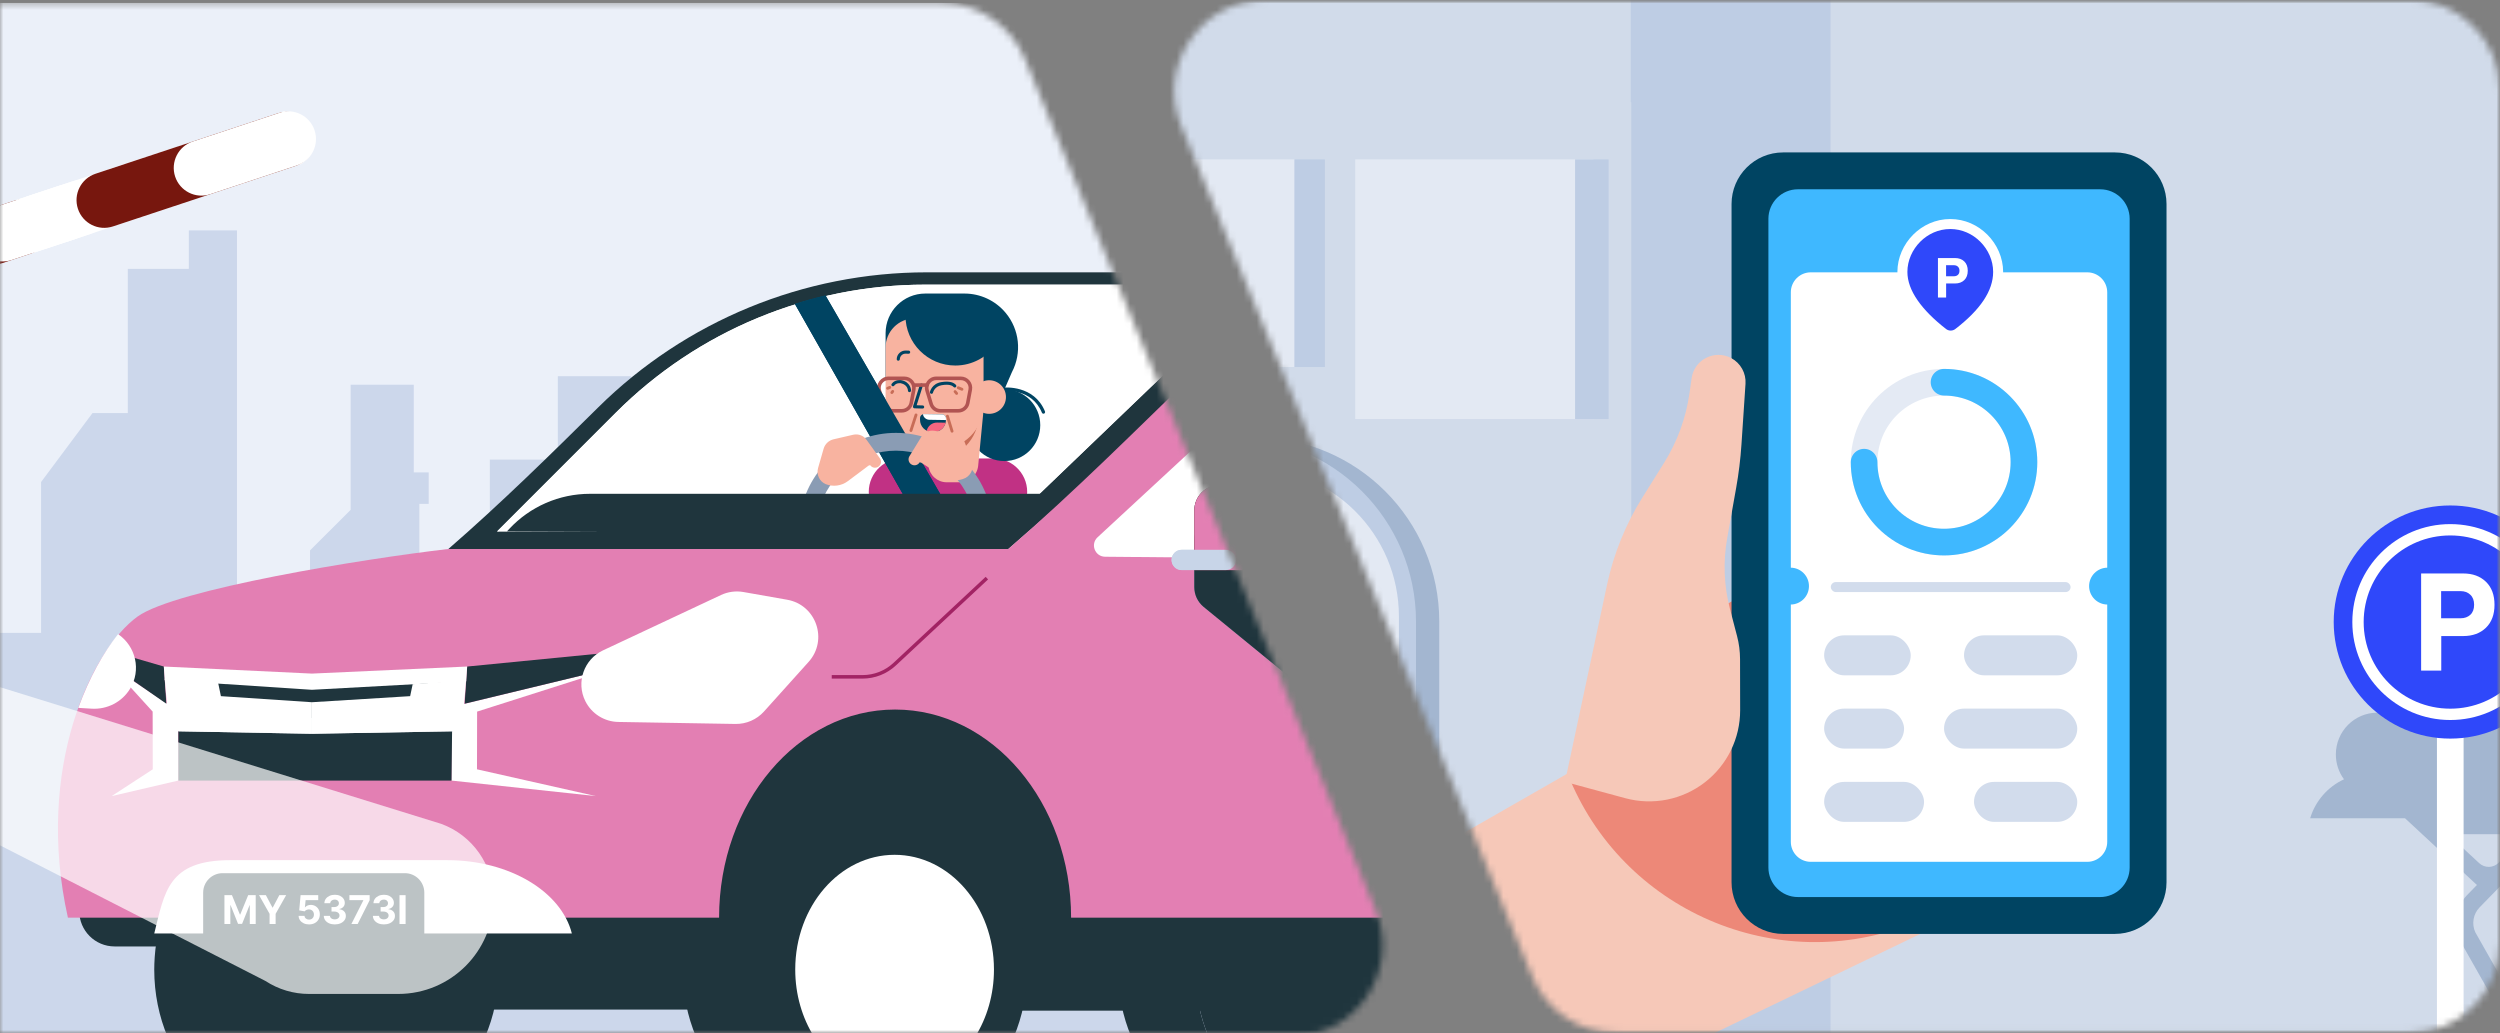
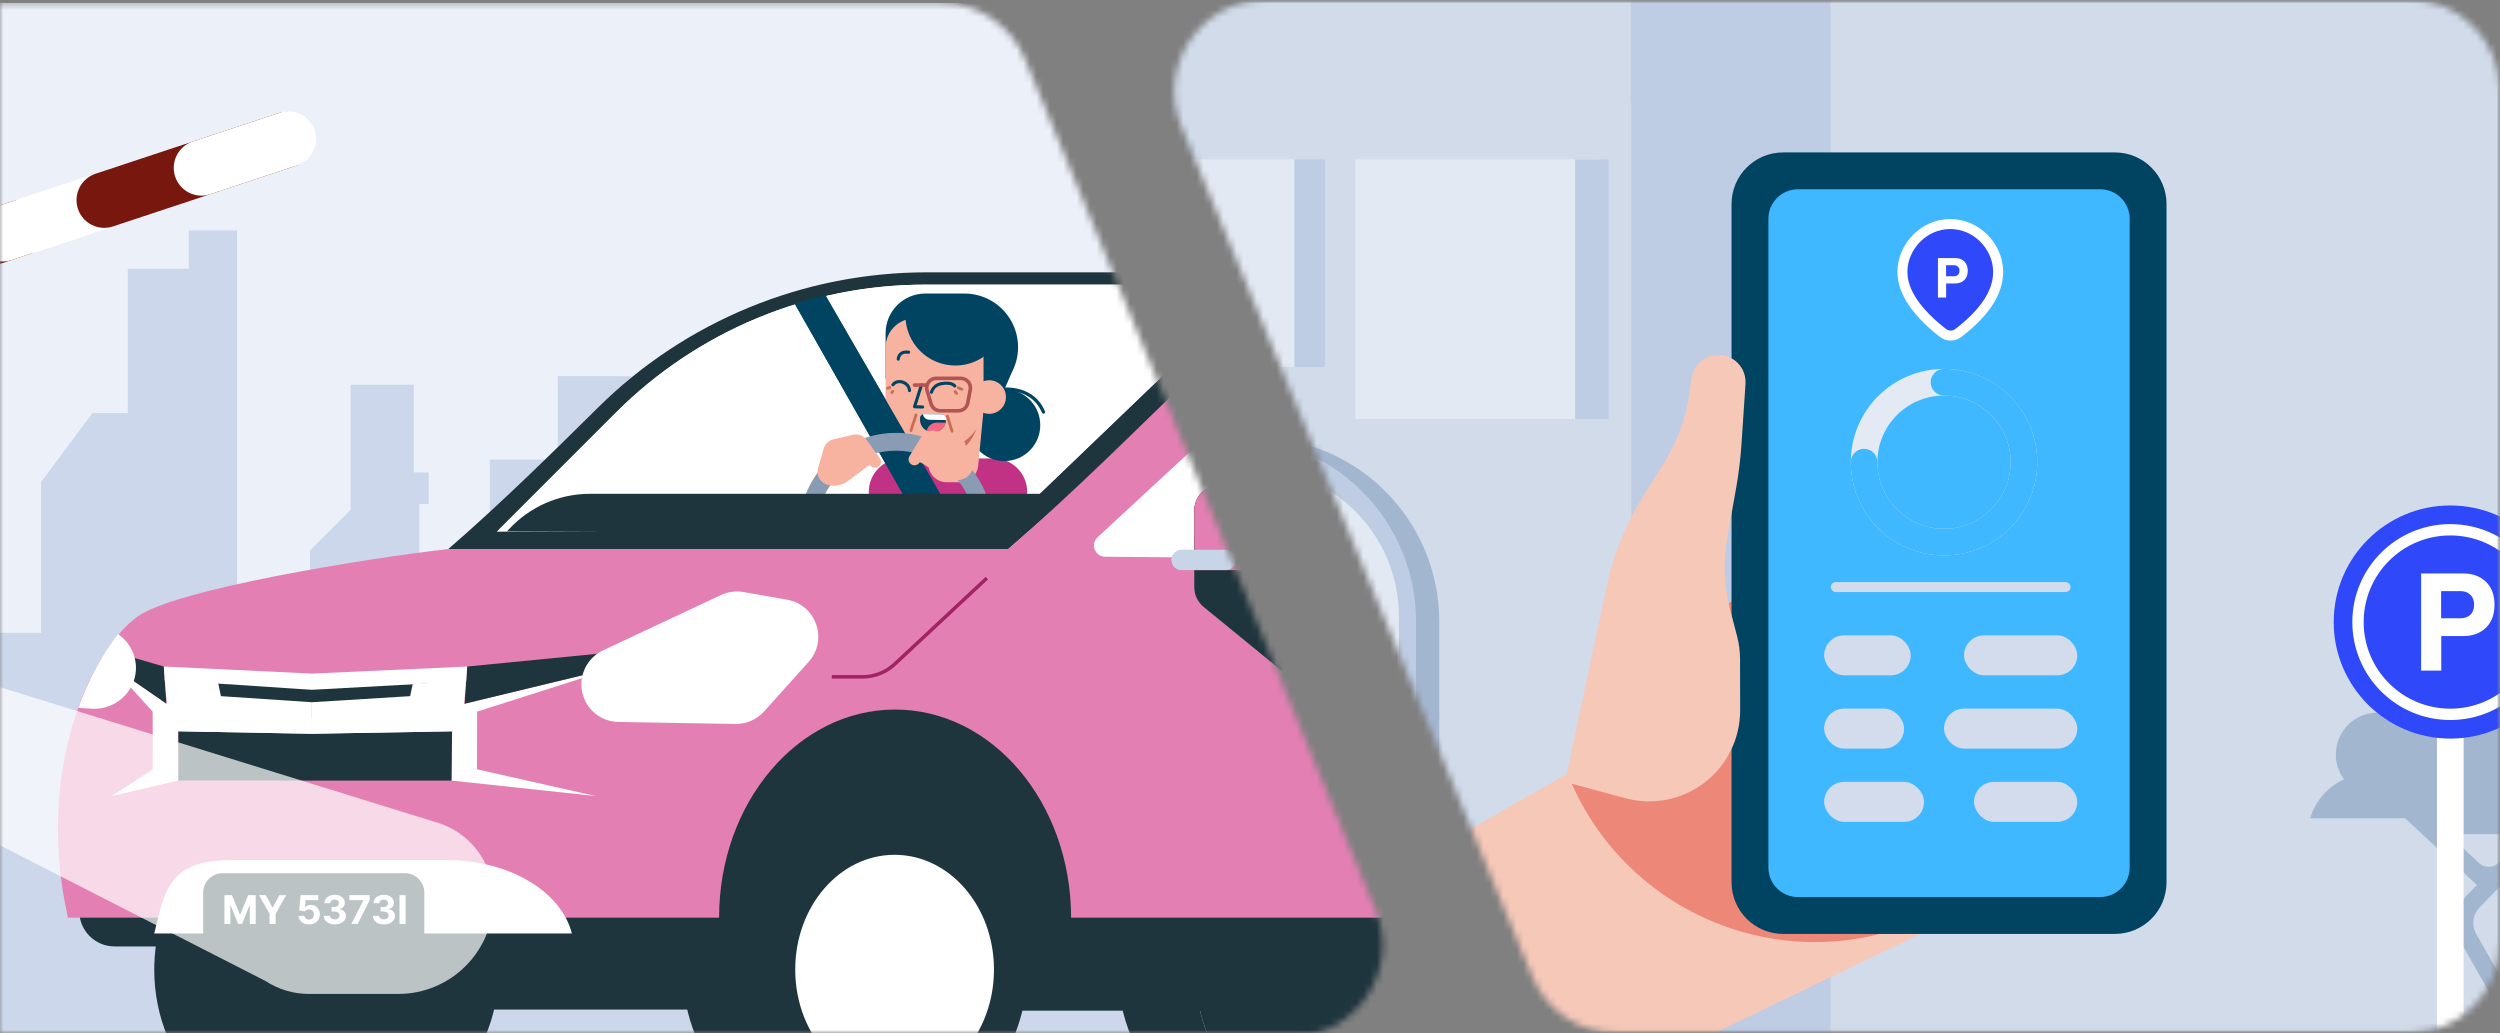
<svg xmlns="http://www.w3.org/2000/svg" width="375" height="155" viewBox="0 0 375 155" fill="none">
  <rect x="0" y="0" width="375" height="155" fill="#808080" stroke="none" />
  <mask id="mask0_34_34689" style="mask-type:alpha" maskUnits="userSpaceOnUse" x="0" y="0" width="209" height="155">
    <rect width="209" height="155" fill="#D9D9D9" />
  </mask>
  <g mask="url(#mask0_34_34689)">
    <g clip-path="url(#clip0_34_34689)">
      <mask id="mask1_34_34689" style="mask-type:alpha" maskUnits="userSpaceOnUse" x="-103" y="0" width="311" height="156">
        <path d="M-102.001 141.785C-102.001 149.356 -95.863 155.493 -88.293 155.493L193.667 155.493C203.425 155.493 210.058 145.587 206.342 136.565L153.767 8.91C151.652 3.774 146.647 0.422 141.092 0.422L-88.293 0.422C-95.863 0.422 -102 6.559 -102 14.13L-102.001 141.785Z" fill="white" />
      </mask>
      <g mask="url(#mask1_34_34689)">
        <path d="M-102 141.785C-102 149.356 -95.863 155.493 -88.293 155.493L193.667 155.493C203.425 155.493 210.058 145.587 206.342 136.565L153.767 8.91C151.652 3.774 146.647 0.422 141.092 0.422L-88.293 0.422C-95.863 0.422 -102 6.559 -102 14.13L-102 141.785Z" fill="#F8E0EC" />
        <g clip-path="url(#clip1_34_34689)">
          <rect width="476.048" height="178.331" transform="translate(-170.435 -11.097)" fill="#EBF0F9" />
          <path d="M275.641 50.077V157.243H-53.811V94.934H6.163V72.301L13.871 61.964H19.17V40.328H28.323V34.558H35.548V94.934H46.502V82.562L52.596 76.481V57.715H62.065V70.86H64.304V75.579H62.907V84.283H73.473V68.942H83.675V56.431H94.605L100.232 63.126V104.21H113.106V97.543H140.082V104.21H164.839V84.394H173.168V64.175H185.717V53.629L198.449 40.925V88.973H215.197V73.195L224.875 63.538V30.231H235.052L245.77 40.925V87.763H251.945V72.113H263.604V50.077H275.641Z" fill="#CCD7EB" />
        </g>
        <path fill-rule="evenodd" clip-rule="evenodd" d="M-0.926 39.888L-38.988 52.502C-41.17 53.226 -43.522 52.042 -44.241 49.857C-44.959 47.673 -43.773 45.316 -41.591 44.592L-3.528 31.978C-1.346 31.255 1.006 32.439 1.724 34.624C2.443 36.808 1.256 39.165 -0.926 39.888Z" fill="#77170E" />
        <path fill-rule="evenodd" clip-rule="evenodd" d="M13.589 35.078L-24.473 47.692C-26.655 48.416 -29.007 47.231 -29.726 45.047C-30.445 42.862 -29.258 40.505 -27.076 39.782L10.986 27.168C13.169 26.445 15.52 27.629 16.239 29.813C16.958 31.998 15.771 34.355 13.589 35.078Z" fill="white" />
        <path fill-rule="evenodd" clip-rule="evenodd" d="M4.564 38.069L-12.049 43.575C-14.231 44.298 -16.583 43.114 -17.301 40.929C-18.02 38.745 -16.833 36.388 -14.651 35.665L1.962 30.159C4.144 29.436 6.496 30.62 7.214 32.805C7.933 34.989 6.747 37.346 4.564 38.069Z" fill="#77170E" />
        <path fill-rule="evenodd" clip-rule="evenodd" d="M11.353 35.819L1.726 39.009C-0.456 39.733 -2.808 38.548 -3.526 36.364C-4.245 34.18 -3.059 31.823 -0.876 31.1L8.751 27.909C10.933 27.186 13.285 28.37 14.003 30.554C14.722 32.738 13.536 35.096 11.353 35.819Z" fill="white" />
        <path fill-rule="evenodd" clip-rule="evenodd" d="M45.04 24.655L6.977 37.269C4.795 37.992 2.444 36.808 1.725 34.624C1.006 32.439 2.193 30.082 4.375 29.359L42.437 16.745C44.62 16.021 36.262 20.755 36.981 22.939C37.7 25.124 47.222 23.931 45.04 24.655Z" fill="white" />
        <path fill-rule="evenodd" clip-rule="evenodd" d="M44.294 24.901L16.94 33.967C14.758 34.69 12.406 33.506 11.688 31.322C10.969 29.137 12.156 26.78 14.338 26.057L41.691 16.991C43.873 16.268 46.225 17.453 46.944 19.637C47.663 21.822 46.476 24.178 44.294 24.901Z" fill="#77170E" />
        <path fill-rule="evenodd" clip-rule="evenodd" d="M44.538 24.82L31.523 29.134C29.341 29.857 26.99 28.673 26.271 26.488C25.552 24.304 26.739 21.947 28.921 21.224L41.936 16.91C44.118 16.187 46.47 17.372 47.188 19.556C47.907 21.74 46.721 24.097 44.538 24.82Z" fill="white" />
        <path fill-rule="evenodd" clip-rule="evenodd" d="M216.32 40.848H197.138H191.496H139.037C120.571 40.848 102.851 48.129 89.722 61.116C82.811 67.954 75.103 75.543 67.257 82.346C67.257 82.346 67.255 82.347 67.254 82.347H151.246L151.249 82.346C162.474 72.611 174.886 61.531 183.61 53.191C187.609 50.105 202.294 40.848 216.32 40.848Z" fill="#1F353D" />
        <path d="M36.732 155.534C35.448 152.481 34.728 149.054 34.728 145.432V145.428C34.728 144.849 34.751 144.279 34.789 143.712C34.794 143.635 34.798 143.559 34.804 143.483C34.847 142.908 34.904 142.338 34.983 141.775C35.089 140.998 35.228 140.234 35.4 139.484C35.401 139.479 35.402 139.474 35.403 139.47C35.405 139.462 35.407 139.454 35.409 139.446C35.575 138.723 35.772 138.016 35.996 137.324C36.009 137.285 36.022 137.246 36.036 137.206C36.047 137.175 36.058 137.144 36.068 137.112C36.259 136.541 36.465 135.977 36.693 135.427C36.696 135.42 36.699 135.414 36.701 135.407C36.932 134.855 37.184 134.319 37.451 133.792C37.462 133.769 37.474 133.745 37.486 133.721C37.509 133.674 37.532 133.627 37.556 133.58C37.815 133.082 38.09 132.597 38.378 132.124C38.391 132.104 38.403 132.084 38.415 132.064C38.455 132 38.494 131.936 38.533 131.872C38.825 131.408 39.131 130.956 39.45 130.518C39.499 130.451 39.549 130.385 39.599 130.319C39.616 130.296 39.634 130.273 39.651 130.249C39.849 129.987 40.052 129.73 40.26 129.479C40.284 129.45 40.307 129.421 40.331 129.391C40.377 129.335 40.423 129.279 40.469 129.224C40.749 128.896 41.035 128.574 41.331 128.265C41.336 128.261 41.342 128.255 41.347 128.25C41.639 127.945 41.942 127.653 42.25 127.367C42.292 127.329 42.334 127.291 42.376 127.253C42.397 127.234 42.418 127.215 42.439 127.196C42.721 126.942 43.008 126.696 43.3 126.46C43.319 126.444 43.339 126.427 43.359 126.411C43.378 126.395 43.398 126.379 43.418 126.363C43.794 126.064 44.18 125.78 44.574 125.511C44.606 125.489 44.639 125.467 44.671 125.446C44.689 125.434 44.706 125.423 44.724 125.411C45.097 125.161 45.477 124.923 45.865 124.7C45.879 124.692 45.893 124.684 45.906 124.676C45.924 124.665 45.942 124.655 45.96 124.645C46.367 124.413 46.783 124.2 47.205 124.002C47.252 123.98 47.298 123.959 47.344 123.938C47.37 123.927 47.395 123.915 47.421 123.904C47.818 123.723 48.22 123.554 48.629 123.402C48.644 123.397 48.66 123.39 48.675 123.384C48.693 123.377 48.71 123.37 48.728 123.363C49.157 123.207 49.595 123.07 50.037 122.946C50.13 122.92 50.223 122.896 50.316 122.872L50.317 122.871C50.74 122.761 51.165 122.662 51.596 122.583C51.607 122.581 51.617 122.578 51.628 122.576C51.644 122.572 51.661 122.569 51.677 122.566C52.126 122.485 52.581 122.428 53.04 122.383C53.144 122.372 53.25 122.364 53.356 122.355L53.369 122.354C53.831 122.317 54.298 122.291 54.768 122.291H43.177C42.706 122.291 42.241 122.317 41.777 122.354L41.764 122.355C41.659 122.364 41.553 122.372 41.449 122.383C40.99 122.428 40.535 122.486 40.087 122.566C40.07 122.569 40.054 122.572 40.038 122.576C40.027 122.578 40.016 122.581 40.005 122.583C39.574 122.662 39.148 122.761 38.728 122.871C38.633 122.896 38.539 122.921 38.445 122.947C38.003 123.07 37.566 123.207 37.137 123.363C37.12 123.37 37.103 123.376 37.087 123.383C37.071 123.39 37.054 123.396 37.038 123.402C36.629 123.554 36.227 123.723 35.83 123.904C35.808 123.914 35.786 123.923 35.764 123.933C35.714 123.956 35.664 123.978 35.614 124.002C35.192 124.2 34.776 124.413 34.368 124.645C34.35 124.655 34.333 124.665 34.315 124.676C34.301 124.684 34.288 124.692 34.274 124.7C33.887 124.923 33.506 125.161 33.133 125.411C33.115 125.423 33.097 125.434 33.08 125.446C33.047 125.467 33.015 125.489 32.983 125.511C32.589 125.78 32.203 126.065 31.826 126.364C31.82 126.369 31.813 126.374 31.805 126.379C31.801 126.382 31.797 126.385 31.793 126.388C31.779 126.399 31.765 126.411 31.752 126.423C31.738 126.435 31.725 126.447 31.711 126.458C31.417 126.695 31.129 126.942 30.847 127.197C30.785 127.253 30.722 127.309 30.66 127.366C30.351 127.653 30.047 127.946 29.753 128.253L29.741 128.265C29.445 128.574 29.158 128.895 28.879 129.224C28.828 129.283 28.779 129.344 28.729 129.405C28.709 129.429 28.689 129.454 28.669 129.479C28.461 129.73 28.259 129.987 28.061 130.249C28.039 130.278 28.017 130.305 27.994 130.333C27.97 130.363 27.946 130.393 27.922 130.425C27.911 130.44 27.901 130.456 27.891 130.471C27.88 130.487 27.87 130.503 27.859 130.518C27.54 130.956 27.234 131.408 26.943 131.872C26.89 131.955 26.839 132.04 26.788 132.124C26.499 132.598 26.223 133.082 25.965 133.581C25.941 133.627 25.918 133.674 25.895 133.72C25.883 133.744 25.872 133.767 25.86 133.791C25.594 134.318 25.34 134.855 25.11 135.408C25.108 135.413 25.106 135.419 25.103 135.424C24.875 135.975 24.668 136.541 24.476 137.114C24.468 137.139 24.459 137.162 24.45 137.186C24.441 137.209 24.432 137.233 24.424 137.257C24.419 137.269 24.416 137.281 24.413 137.294C24.411 137.304 24.409 137.314 24.405 137.323C24.181 138.015 23.985 138.723 23.818 139.446C23.815 139.459 23.811 139.471 23.809 139.484C23.511 140.776 23.312 142.112 23.213 143.483C23.21 143.522 23.208 143.562 23.205 143.601C23.203 143.638 23.2 143.675 23.198 143.712C23.162 144.28 23.137 144.852 23.137 145.432C23.137 149.054 23.857 152.481 25.141 155.534H36.732Z" fill="#1F353D" />
        <path d="M74.809 145.432C74.809 132.655 65.638 122.291 54.319 122.291C43 122.291 33.828 132.655 33.828 145.432C33.828 149.054 34.564 152.481 35.877 155.534H72.76C74.073 152.481 74.809 149.054 74.809 145.432Z" fill="#1F353D" />
        <path fill-rule="evenodd" clip-rule="evenodd" d="M136.865 151.436H48.277V132.179H136.865V151.436Z" fill="#1F353D" />
        <path fill-rule="evenodd" clip-rule="evenodd" d="M312.969 133.537C312.969 133.537 318.507 128.22 318.507 114.286V97.907H41.353C25.081 97.907 11.89 111.098 11.89 127.37V136.665C11.89 139.593 14.264 141.966 17.191 141.966H294.439C299.239 141.966 303.762 140.788 307.739 138.708C309.958 137.548 311.766 135.732 312.969 133.537Z" fill="#1F353D" />
        <path d="M181.29 155.534C180.006 152.481 179.286 149.054 179.286 145.432C179.286 132.655 188.256 122.292 199.326 122.292C210.396 122.292 219.366 132.655 219.366 145.432C219.366 149.054 218.646 152.481 217.363 155.534H181.29Z" fill="#1F353D" />
        <path d="M169.697 155.534C168.413 152.481 167.693 149.054 167.693 145.432C167.693 144.853 167.718 144.28 167.754 143.712C167.757 143.675 167.759 143.638 167.762 143.601C167.764 143.562 167.767 143.522 167.769 143.483C167.868 142.113 168.068 140.776 168.365 139.484C168.367 139.475 168.369 139.467 168.371 139.459C168.372 139.455 168.373 139.45 168.374 139.446C168.542 138.724 168.737 138.015 168.962 137.324C168.965 137.314 168.967 137.304 168.97 137.294C168.973 137.281 168.976 137.269 168.98 137.257C168.988 137.233 168.997 137.209 169.006 137.186C169.015 137.162 169.025 137.139 169.033 137.114C169.224 136.541 169.431 135.975 169.66 135.424C169.663 135.419 169.665 135.413 169.666 135.408C169.897 134.855 170.15 134.318 170.417 133.791C170.428 133.767 170.44 133.744 170.451 133.721C170.474 133.674 170.497 133.627 170.522 133.581C170.78 133.082 171.055 132.598 171.344 132.124C171.395 132.04 171.447 131.956 171.499 131.873C171.791 131.408 172.096 130.956 172.415 130.518C172.426 130.504 172.435 130.49 172.445 130.475C172.456 130.458 172.467 130.441 172.479 130.425C172.503 130.392 172.529 130.36 172.554 130.329C172.575 130.303 172.597 130.277 172.617 130.25C172.815 129.987 173.017 129.73 173.225 129.479C173.245 129.454 173.265 129.429 173.286 129.405C173.335 129.344 173.385 129.283 173.435 129.224C173.714 128.895 174.001 128.574 174.297 128.265L174.309 128.253C174.604 127.946 174.907 127.653 175.216 127.367C175.278 127.31 175.34 127.254 175.402 127.198L175.403 127.197C175.686 126.942 175.973 126.696 176.267 126.458C176.281 126.447 176.295 126.435 176.308 126.423C176.322 126.411 176.335 126.399 176.349 126.388C176.353 126.385 176.358 126.382 176.362 126.379C176.369 126.374 176.376 126.369 176.383 126.364C176.759 126.065 177.145 125.78 177.539 125.511C177.571 125.489 177.604 125.467 177.636 125.446C177.654 125.435 177.671 125.423 177.689 125.411C178.063 125.161 178.443 124.923 178.83 124.7C178.844 124.693 178.858 124.684 178.871 124.676C178.889 124.666 178.907 124.655 178.925 124.645C179.333 124.414 179.748 124.201 180.171 124.002C180.223 123.977 180.274 123.954 180.326 123.931C180.346 123.922 180.366 123.913 180.386 123.904C180.784 123.723 181.185 123.554 181.594 123.402C181.611 123.396 181.627 123.39 181.643 123.383C181.66 123.376 181.676 123.37 181.693 123.364C182.123 123.207 182.56 123.07 183.002 122.947C183.095 122.921 183.19 122.896 183.283 122.871C183.705 122.761 184.13 122.662 184.561 122.583C184.573 122.581 184.584 122.578 184.595 122.576C184.611 122.572 184.627 122.569 184.643 122.566C185.091 122.486 185.547 122.428 186.005 122.383C186.109 122.373 186.215 122.364 186.321 122.355L186.334 122.354C186.797 122.317 187.263 122.292 187.734 122.292H199.324C198.854 122.292 198.388 122.317 197.925 122.354L197.912 122.355C197.807 122.364 197.701 122.373 197.596 122.383C197.137 122.428 196.682 122.486 196.233 122.566C196.217 122.569 196.201 122.573 196.184 122.576C196.174 122.579 196.163 122.581 196.153 122.583C195.722 122.662 195.296 122.761 194.874 122.871L194.873 122.871C194.78 122.896 194.686 122.92 194.593 122.946C194.151 123.07 193.713 123.207 193.284 123.364C193.267 123.37 193.249 123.377 193.231 123.384C193.216 123.39 193.201 123.397 193.185 123.402C192.777 123.554 192.374 123.723 191.977 123.904C191.952 123.915 191.926 123.927 191.901 123.938C191.854 123.959 191.808 123.98 191.762 124.002C191.339 124.201 190.923 124.414 190.516 124.645C190.498 124.655 190.48 124.666 190.463 124.676C190.449 124.684 190.436 124.693 190.422 124.7C190.034 124.923 189.653 125.161 189.28 125.411C189.263 125.423 189.245 125.435 189.227 125.446C189.195 125.467 189.163 125.489 189.131 125.511C188.736 125.78 188.351 126.064 187.974 126.363C187.954 126.379 187.935 126.395 187.915 126.411C187.896 126.427 187.876 126.444 187.856 126.46C187.564 126.696 187.277 126.942 186.996 127.196C186.975 127.215 186.954 127.234 186.933 127.253C186.89 127.291 186.848 127.329 186.806 127.367C186.499 127.653 186.196 127.945 185.904 128.25C185.901 128.253 185.898 128.256 185.895 128.258C185.892 128.261 185.89 128.263 185.888 128.265C185.592 128.574 185.306 128.896 185.026 129.224C184.979 129.279 184.933 129.335 184.888 129.392C184.864 129.421 184.84 129.45 184.816 129.479C184.609 129.73 184.405 129.987 184.208 130.25C184.19 130.273 184.173 130.296 184.155 130.319C184.106 130.385 184.056 130.451 184.007 130.518C183.687 130.956 183.381 131.408 183.09 131.873C183.05 131.936 183.011 132 182.971 132.065C182.959 132.085 182.947 132.105 182.935 132.124C182.646 132.597 182.371 133.082 182.112 133.58C182.088 133.627 182.065 133.674 182.042 133.721C182.03 133.745 182.019 133.769 182.007 133.792C181.741 134.319 181.488 134.855 181.258 135.407C181.255 135.414 181.253 135.42 181.25 135.427L181.249 135.427C181.021 135.977 180.816 136.541 180.625 137.112C180.614 137.144 180.603 137.175 180.592 137.207C180.579 137.246 180.565 137.285 180.552 137.324C180.328 138.016 180.131 138.724 179.965 139.446C179.963 139.454 179.961 139.462 179.959 139.47C179.958 139.475 179.957 139.479 179.956 139.484C179.785 140.234 179.645 140.998 179.539 141.776C179.46 142.338 179.403 142.908 179.36 143.483C179.355 143.559 179.35 143.635 179.346 143.712C179.308 144.279 179.285 144.85 179.285 145.428V145.432C179.285 149.054 180.004 152.481 181.288 155.534H169.697Z" fill="#1F353D" />
        <path fill-rule="evenodd" clip-rule="evenodd" d="M264.028 151.601H151.573V132.265H264.028V151.601Z" fill="#1F353D" />
        <path fill-rule="evenodd" clip-rule="evenodd" d="M104.409 155.534C103.125 152.481 102.405 149.054 102.405 145.432C102.405 144.187 102.495 142.967 102.658 141.775C102.874 140.213 103.219 138.7 103.691 137.257C104.514 134.742 105.706 132.435 107.19 130.425C108.321 128.893 109.624 127.535 111.061 126.388C114.294 123.806 118.215 122.291 122.445 122.291H134.036C145.107 122.291 154.077 132.655 154.077 145.432C154.077 149.054 153.357 152.481 152.073 155.534H104.409ZM114.077 143.406C114.065 143.567 114.054 143.728 114.045 143.889L114.045 143.887C114.055 143.726 114.065 143.566 114.077 143.406ZM113.996 145.432C113.996 145.081 114.005 144.731 114.018 144.384C114.005 144.731 113.996 145.081 113.996 145.432ZM115.022 138.122C114.992 138.222 114.961 138.323 114.934 138.426C114.96 138.327 114.989 138.231 115.019 138.134C115.032 138.089 115.045 138.045 115.059 138C115.047 138.041 115.034 138.081 115.022 138.122ZM115.267 137.308C115.272 137.291 115.277 137.274 115.282 137.257C115.329 137.112 115.381 136.969 115.432 136.826C115.448 136.78 115.465 136.734 115.481 136.687C115.402 136.912 115.323 137.137 115.25 137.365C115.256 137.346 115.261 137.327 115.267 137.308ZM114.136 142.737C114.14 142.695 114.144 142.654 114.149 142.612C114.151 142.597 114.152 142.582 114.154 142.567C114.148 142.624 114.141 142.68 114.136 142.737ZM119.207 129.866C119.395 129.629 119.588 129.397 119.784 129.168C119.588 129.397 119.395 129.629 119.207 129.866ZM119.968 128.957C120.123 128.779 120.282 128.605 120.443 128.433C120.282 128.605 120.124 128.779 119.968 128.957ZM118.721 130.509C118.74 130.481 118.76 130.452 118.781 130.425C118.894 130.273 119.008 130.123 119.123 129.974C118.968 130.175 118.817 130.379 118.667 130.585C118.686 130.56 118.703 130.535 118.721 130.509ZM122.158 126.796C122.32 126.657 122.485 126.521 122.651 126.388C122.659 126.382 122.666 126.377 122.673 126.371C122.68 126.366 122.686 126.362 122.693 126.357C122.513 126.5 122.334 126.645 122.158 126.796Z" fill="#1F353D" />
        <path d="M122.12 155.534C120.337 152.696 119.286 149.206 119.286 145.432C119.286 135.929 125.956 128.221 134.19 128.221C142.424 128.221 149.094 135.929 149.094 145.432C149.094 149.206 148.043 152.696 146.26 155.534H122.12Z" fill="white" />
        <path fill-rule="evenodd" clip-rule="evenodd" d="M311.441 81.753H261.939C261.939 76.769 260.788 42.811 260.774 42.799C259.896 42.004 257.114 41.361 252.809 40.848H216.764C202.679 40.848 189.15 46.328 179.037 56.131C170.888 64.028 161.2 73.716 151.248 82.346C151.248 82.346 151.246 82.347 151.245 82.347H67.254C54.581 83.806 26.268 88.402 20.622 92.49C13.804 97.425 5.178 115.194 10.186 137.651H107.862C107.862 120.41 119.682 106.432 134.262 106.432C148.843 106.432 160.664 120.41 160.664 137.651H248.013C248.013 120.41 259.833 106.432 274.414 106.432C288.995 106.432 300.814 120.41 300.814 137.651H302.885C306.813 136.119 309.623 134.962 312.969 133.534C312.97 133.534 318.507 128.218 318.507 114.284V88.819C318.507 84.917 315.344 81.753 311.441 81.753Z" fill="#E37FB3" />
        <path fill-rule="evenodd" clip-rule="evenodd" d="M134.377 99.823L148.21 86.912L147.85 86.525L134.016 99.436C132.759 100.609 131.104 101.262 129.385 101.262H124.761V101.791H129.385C131.238 101.791 133.022 101.087 134.377 99.823Z" fill="#A22364" />
        <path fill-rule="evenodd" clip-rule="evenodd" d="M67.1 129.024H34.545C25.187 129.024 24.701 133.775 23.138 140.021H85.778C84.215 133.775 76.457 129.024 67.1 129.024Z" fill="white" />
        <path fill-rule="evenodd" clip-rule="evenodd" d="M60.726 147.54H33.395C31.782 147.54 30.474 146.232 30.474 144.619V133.896C30.474 132.283 31.782 130.975 33.395 130.975H60.726C62.339 130.975 63.647 132.283 63.647 133.896V144.619C63.647 146.232 62.339 147.54 60.726 147.54Z" fill="#1F353D" />
        <path d="M33.664 134.274H34.793L35.985 137.182H36.035L37.228 134.274H38.356V138.603H37.469V135.785H37.433L36.312 138.581H35.708L34.588 135.775H34.552V138.603H33.664V134.274Z" fill="white" />
        <path d="M38.857 134.274H39.882L40.869 136.138H40.911L41.898 134.274H42.923L41.344 137.072V138.603H40.436V137.072L38.857 134.274Z" fill="white" />
        <path d="M46.356 138.662C46.058 138.662 45.791 138.607 45.557 138.497C45.325 138.387 45.14 138.236 45.004 138.043C44.867 137.849 44.796 137.628 44.79 137.379H45.678C45.688 137.547 45.758 137.682 45.889 137.787C46.02 137.891 46.176 137.943 46.356 137.943C46.5 137.943 46.627 137.911 46.737 137.848C46.848 137.783 46.935 137.694 46.997 137.58C47.06 137.464 47.092 137.332 47.092 137.182C47.092 137.03 47.06 136.896 46.995 136.781C46.931 136.665 46.843 136.575 46.73 136.51C46.618 136.445 46.489 136.412 46.344 136.411C46.217 136.411 46.094 136.437 45.974 136.489C45.855 136.541 45.763 136.612 45.697 136.702L44.883 136.557L45.088 134.274H47.734V135.022H45.843L45.731 136.106H45.756C45.832 135.999 45.947 135.911 46.101 135.84C46.254 135.77 46.426 135.734 46.616 135.734C46.877 135.734 47.11 135.796 47.314 135.918C47.518 136.041 47.68 136.209 47.798 136.423C47.916 136.636 47.975 136.881 47.973 137.159C47.975 137.451 47.907 137.71 47.77 137.937C47.635 138.162 47.446 138.34 47.202 138.469C46.959 138.598 46.678 138.662 46.356 138.662Z" fill="white" />
        <path d="M50.212 138.662C49.896 138.662 49.615 138.608 49.368 138.499C49.123 138.389 48.929 138.238 48.787 138.047C48.646 137.854 48.574 137.631 48.569 137.379H49.491C49.497 137.485 49.531 137.578 49.594 137.658C49.659 137.737 49.745 137.798 49.852 137.842C49.959 137.885 50.08 137.907 50.214 137.907C50.353 137.907 50.477 137.883 50.584 137.833C50.691 137.784 50.775 137.716 50.835 137.628C50.896 137.541 50.926 137.44 50.926 137.326C50.926 137.21 50.894 137.108 50.829 137.02C50.766 136.929 50.674 136.859 50.554 136.808C50.436 136.757 50.295 136.732 50.131 136.732H49.728V136.06H50.131C50.27 136.06 50.391 136.036 50.497 135.988C50.604 135.94 50.687 135.874 50.746 135.789C50.806 135.703 50.835 135.603 50.835 135.489C50.835 135.381 50.809 135.286 50.757 135.204C50.706 135.121 50.634 135.056 50.541 135.009C50.45 134.963 50.343 134.94 50.22 134.94C50.096 134.94 49.983 134.962 49.88 135.007C49.777 135.051 49.695 135.114 49.633 135.195C49.571 135.277 49.537 135.373 49.533 135.483H48.656C48.66 135.233 48.731 135.014 48.87 134.823C49.008 134.633 49.194 134.485 49.428 134.377C49.663 134.269 49.928 134.215 50.224 134.215C50.523 134.215 50.785 134.269 51.008 134.377C51.233 134.486 51.407 134.633 51.531 134.817C51.656 135 51.718 135.206 51.717 135.434C51.718 135.677 51.643 135.879 51.49 136.041C51.34 136.203 51.143 136.306 50.901 136.349V136.383C51.219 136.424 51.462 136.535 51.628 136.715C51.795 136.894 51.879 137.118 51.877 137.387C51.879 137.634 51.807 137.853 51.664 138.045C51.522 138.236 51.325 138.387 51.074 138.497C50.823 138.607 50.536 138.662 50.212 138.662Z" fill="white" />
        <path d="M52.706 138.603L54.501 135.052V135.022H52.41V134.274H55.448V135.033L53.651 138.603H52.706Z" fill="white" />
        <path d="M57.576 138.662C57.261 138.662 56.979 138.608 56.733 138.499C56.488 138.389 56.294 138.238 56.152 138.047C56.011 137.854 55.938 137.631 55.934 137.379H56.855C56.861 137.485 56.895 137.578 56.959 137.658C57.024 137.737 57.11 137.798 57.217 137.842C57.324 137.885 57.444 137.907 57.578 137.907C57.718 137.907 57.841 137.883 57.948 137.833C58.055 137.784 58.139 137.716 58.2 137.628C58.26 137.541 58.291 137.44 58.291 137.326C58.291 137.21 58.258 137.108 58.193 137.02C58.13 136.929 58.038 136.859 57.919 136.808C57.8 136.757 57.659 136.732 57.496 136.732H57.092V136.06H57.496C57.634 136.06 57.756 136.036 57.861 135.988C57.969 135.94 58.052 135.874 58.111 135.789C58.17 135.703 58.2 135.603 58.2 135.489C58.2 135.381 58.174 135.286 58.121 135.204C58.071 135.121 57.999 135.056 57.906 135.009C57.814 134.963 57.707 134.94 57.585 134.94C57.461 134.94 57.347 134.962 57.244 135.007C57.141 135.051 57.059 135.114 56.997 135.195C56.935 135.277 56.902 135.373 56.898 135.483H56.02C56.025 135.233 56.096 135.014 56.234 134.823C56.372 134.633 56.558 134.485 56.792 134.377C57.027 134.269 57.293 134.215 57.589 134.215C57.888 134.215 58.149 134.269 58.373 134.377C58.597 134.486 58.771 134.633 58.895 134.817C59.02 135 59.083 135.206 59.081 135.434C59.083 135.677 59.007 135.879 58.855 136.041C58.704 136.203 58.508 136.306 58.265 136.349V136.383C58.584 136.424 58.826 136.535 58.992 136.715C59.16 136.894 59.243 137.118 59.242 137.387C59.243 137.634 59.172 137.853 59.028 138.045C58.886 138.236 58.689 138.387 58.438 138.497C58.188 138.607 57.9 138.662 57.576 138.662Z" fill="white" />
        <path d="M60.84 134.274V138.603H59.925V134.274H60.84Z" fill="white" />
        <path fill-rule="evenodd" clip-rule="evenodd" d="M89.368 119.413L71.548 115.397L71.566 106.74L92.788 99.98L67.743 106.041L67.724 117.086L89.368 119.413Z" fill="white" />
        <path fill-rule="evenodd" clip-rule="evenodd" d="M16.749 119.413L22.915 115.397L22.897 106.74L16.749 99.98L26.721 106.659L26.739 117.086L16.749 119.413Z" fill="white" />
        <path fill-rule="evenodd" clip-rule="evenodd" d="M92.788 99.981V97.753L70.074 99.981L69.698 105.553L92.788 99.981Z" fill="#1F353D" />
        <path fill-rule="evenodd" clip-rule="evenodd" d="M16.933 99.981V97.753L24.574 99.981L24.95 105.553L16.933 99.981Z" fill="#1F353D" />
        <path fill-rule="evenodd" clip-rule="evenodd" d="M26.758 117.086H67.725L67.899 102.376H26.758V117.086Z" fill="#1F353D" />
        <path fill-rule="evenodd" clip-rule="evenodd" d="M26.74 106.66L46.789 107.707L67.743 106.66L67.899 109.697L46.789 110.066L26.758 109.697L26.74 106.66Z" fill="#DFE4E9" />
        <path fill-rule="evenodd" clip-rule="evenodd" d="M24.575 99.98L46.787 101.039L70.073 99.98L69.924 102.205L46.787 103.47L24.712 102.014L24.575 99.98Z" fill="white" />
        <path fill-rule="evenodd" clip-rule="evenodd" d="M24.707 101.814L32.721 102.423L33.135 104.424L46.788 105.334V110.063L26.758 109.695L25.193 107.501L24.707 101.814Z" fill="white" />
        <path fill-rule="evenodd" clip-rule="evenodd" d="M69.916 102.017L61.903 102.625L61.522 104.423L46.788 105.333V110.062L67.899 109.694L69.464 107.5L69.916 102.017Z" fill="white" />
        <path fill-rule="evenodd" clip-rule="evenodd" d="M164.636 80.589L189.38 57.695C196.885 50.752 206.733 46.895 216.957 46.895H222.936C224.679 46.895 226.001 48.469 225.699 50.187L220.415 80.221C220.033 82.4 218.131 83.982 215.919 83.964L165.766 83.51C164.24 83.498 163.516 81.625 164.636 80.589Z" fill="white" />
        <path fill-rule="evenodd" clip-rule="evenodd" d="M193.91 101.96L180.548 91.033C179.661 90.307 179.146 89.221 179.146 88.074V80.936C179.146 78.822 180.86 78.51 182.975 80.239L193.91 89.181C194.954 90.035 195.801 91.574 195.801 92.618V101.615C195.801 102.659 194.954 102.814 193.91 101.96Z" fill="#7E92AA" />
        <path fill-rule="evenodd" clip-rule="evenodd" d="M193.91 85.515H179.146V76.566C179.146 74.451 180.86 72.737 182.975 72.737H193.91C194.954 72.737 195.801 73.584 195.801 74.628V83.625C195.801 84.669 194.954 85.515 193.91 85.515Z" fill="#C8D5E8" />
        <path fill-rule="evenodd" clip-rule="evenodd" d="M191.66 85.515H179.146V76.566C179.146 74.451 180.86 72.737 182.975 72.737H191.66C192.704 72.737 193.551 73.584 193.551 74.628V83.625C193.551 84.669 192.704 85.515 191.66 85.515Z" fill="#7E92AA" />
        <path fill-rule="evenodd" clip-rule="evenodd" d="M183.886 85.511H177.256C176.417 85.511 175.737 84.831 175.737 83.992C175.737 83.153 176.417 82.472 177.256 82.472H183.886C184.725 82.472 185.405 83.153 185.405 83.992C185.405 84.831 184.725 85.511 183.886 85.511Z" fill="#C8D5E8" />
        <path fill-rule="evenodd" clip-rule="evenodd" d="M193.91 101.96L180.548 91.033C179.661 90.307 179.146 89.221 179.146 88.074V80.936C179.146 78.822 180.86 78.51 182.975 80.239L193.91 89.181C194.954 90.035 195.801 91.574 195.801 92.618V101.615C195.801 102.659 194.954 102.814 193.91 101.96Z" fill="#1F353D" />
        <path fill-rule="evenodd" clip-rule="evenodd" d="M193.91 85.515H179.146V76.566C179.146 74.451 180.86 72.737 182.975 72.737H193.91C194.954 72.737 195.801 73.584 195.801 74.628V83.625C195.801 84.669 194.954 85.515 193.91 85.515Z" fill="#6B2524" />
        <path fill-rule="evenodd" clip-rule="evenodd" d="M191.66 85.515H179.146V76.566C179.146 74.451 180.86 72.737 182.975 72.737H191.66C192.704 72.737 193.551 73.584 193.551 74.628V83.625C193.551 84.669 192.704 85.515 191.66 85.515Z" fill="#E37FB3" />
        <path fill-rule="evenodd" clip-rule="evenodd" d="M183.886 85.511H177.256C176.417 85.511 175.737 84.831 175.737 83.992C175.737 83.153 176.417 82.472 177.256 82.472H183.886C184.725 82.472 185.405 83.153 185.405 83.992C185.405 84.831 184.725 85.511 183.886 85.511Z" fill="#C8D5E8" />
        <path fill-rule="evenodd" clip-rule="evenodd" d="M197.933 42.699H188.636H186.537H138.755C121.354 42.699 104.665 49.611 92.361 61.916L74.561 79.716L150.375 79.405L176.442 54.398C176.442 54.398 188.004 44.069 197.933 42.699Z" fill="white" />
        <path fill-rule="evenodd" clip-rule="evenodd" d="M197.933 42.699H188.636H186.537H138.755C121.354 42.699 104.665 49.611 92.361 61.916L74.561 79.716L150.375 79.405L176.442 54.398C176.442 54.398 188.004 44.069 197.933 42.699Z" fill="white" />
        <path d="M150.665 76.298L154.045 74.354C154.386 71.378 152.061 68.77 149.065 68.77H135.328C132.334 68.77 130.007 71.378 130.348 74.354L130.582 76.394L150.665 76.298Z" fill="#C13184" />
        <path d="M137.265 77.349L119.23 45.588C120.742 45.105 122.273 44.681 123.821 44.315L142.898 77.326L137.265 77.349Z" fill="#004462" />
        <path fill-rule="evenodd" clip-rule="evenodd" d="M156.039 63.773C156.039 66.747 153.628 69.159 150.653 69.159C147.679 69.159 145.268 66.747 145.268 63.773C145.268 60.799 147.679 58.387 150.653 58.387C153.628 58.387 156.039 60.799 156.039 63.773Z" fill="#004462" />
        <path fill-rule="evenodd" clip-rule="evenodd" d="M150.678 58.635L150.68 58.634L150.687 58.634C150.694 58.633 150.705 58.632 150.719 58.631C150.749 58.629 150.793 58.627 150.85 58.625C150.964 58.621 151.132 58.62 151.338 58.63C151.75 58.649 152.316 58.715 152.927 58.895C154.146 59.255 155.539 60.07 156.287 61.903C156.339 62.03 156.484 62.091 156.611 62.039C156.738 61.987 156.799 61.842 156.747 61.715C155.927 59.705 154.388 58.808 153.068 58.419C152.409 58.224 151.803 58.154 151.361 58.133C151.14 58.123 150.96 58.124 150.833 58.128C150.77 58.13 150.72 58.133 150.686 58.135C150.669 58.137 150.655 58.138 150.646 58.138L150.635 58.139L150.631 58.14L150.63 58.14L150.63 58.14C150.63 58.14 150.63 58.14 150.654 58.387L150.63 58.14C150.493 58.153 150.393 58.275 150.407 58.411C150.42 58.548 150.542 58.648 150.678 58.635Z" fill="#004462" />
        <path fill-rule="evenodd" clip-rule="evenodd" d="M132.839 56.773V49.987C132.839 46.699 135.504 44.032 138.794 44.032H144.669C147.056 44.032 149.32 45.092 150.848 46.927C152.933 49.428 153.304 52.941 151.787 55.823L146.483 68.045L132.839 56.773Z" fill="#004462" />
        <path d="M143.991 72.342H142.004C140.599 72.342 139.421 71.282 139.273 69.884L138.247 60.143L147.656 60.237L146.725 69.861C146.589 71.269 145.406 72.342 143.991 72.342Z" fill="#F8B3A0" />
        <path d="M139.166 68.868H140.164C143.824 68.868 146.79 65.901 146.79 62.242V60.228L138.247 60.143L139.166 68.868Z" fill="#C86D57" />
        <path fill-rule="evenodd" clip-rule="evenodd" d="M150.893 59.556C150.893 60.947 149.765 62.076 148.373 62.076C146.982 62.076 145.854 60.947 145.854 59.556C145.854 58.165 146.982 57.037 148.373 57.037C149.765 57.037 150.893 58.165 150.893 59.556Z" fill="#F8B3A0" />
        <path fill-rule="evenodd" clip-rule="evenodd" d="M140.907 67.348H139.464C135.804 67.348 132.837 64.381 132.837 60.722V52.134C132.837 49.714 134.799 47.753 137.22 47.753H143.151C145.572 47.753 147.533 49.714 147.533 52.134V60.722C147.533 64.381 144.567 67.348 140.907 67.348Z" fill="#F8B3A0" />
        <path fill-rule="evenodd" clip-rule="evenodd" d="M146.315 46.374H135.891C135.85 46.694 135.82 47.019 135.82 47.35C135.82 51.481 139.169 54.829 143.3 54.829C145.857 54.829 148.113 53.543 149.462 51.585C148.547 50.138 147.323 48.013 146.315 46.374Z" fill="#004462" />
        <path fill-rule="evenodd" clip-rule="evenodd" d="M138.285 57.538C138.408 57.577 138.476 57.709 138.437 57.832L137.497 60.789L138.403 60.816C138.532 60.82 138.634 60.928 138.63 61.058C138.626 61.187 138.518 61.289 138.388 61.285L137.172 61.248C137.099 61.246 137.031 61.209 136.988 61.15C136.946 61.09 136.934 61.013 136.956 60.943L137.99 57.69C138.03 57.567 138.161 57.499 138.285 57.538Z" fill="#004462" />
        <path fill-rule="evenodd" clip-rule="evenodd" d="M135.855 53.051C135.383 53.036 134.988 53.408 134.974 53.881C134.97 54.011 134.863 54.112 134.733 54.109C134.604 54.105 134.502 53.997 134.506 53.867C134.527 53.136 135.138 52.559 135.87 52.582L136.303 52.594C136.432 52.597 136.534 52.705 136.53 52.835C136.527 52.964 136.419 53.066 136.29 53.062L135.856 53.051L135.855 53.051Z" fill="#004462" />
        <path fill-rule="evenodd" clip-rule="evenodd" d="M143.043 58.05C142.902 57.895 142.484 57.57 141.255 57.781C140.682 57.879 140.361 58.163 140.179 58.415C140.087 58.543 140.03 58.664 139.996 58.753C139.979 58.798 139.968 58.833 139.961 58.856C139.958 58.868 139.956 58.877 139.955 58.882L139.954 58.886C139.954 58.887 139.954 58.887 139.954 58.887L139.954 58.886L139.954 58.886L139.954 58.886C139.929 59.012 139.806 59.095 139.679 59.07C139.552 59.045 139.469 58.922 139.494 58.795L139.724 58.84C139.494 58.795 139.494 58.795 139.494 58.795L139.494 58.794L139.494 58.794L139.495 58.792L139.496 58.788L139.499 58.775C139.501 58.764 139.505 58.749 139.51 58.731C139.52 58.695 139.535 58.645 139.558 58.586C139.604 58.467 139.679 58.308 139.799 58.141C140.043 57.802 140.467 57.441 141.175 57.319L141.176 57.319C142.511 57.09 143.111 57.426 143.39 57.736C143.477 57.832 143.47 57.98 143.374 58.067C143.278 58.154 143.129 58.146 143.043 58.05Z" fill="#004462" />
        <path fill-rule="evenodd" clip-rule="evenodd" d="M135.188 57.021C135.188 57.021 135.188 57.021 135.149 57.252L135.188 57.021L135.196 57.022L135.196 57.023C135.909 57.168 136.285 57.548 136.474 57.909C136.567 58.086 136.612 58.252 136.635 58.374C136.646 58.436 136.652 58.487 136.654 58.524C136.656 58.543 136.657 58.558 136.657 58.569L136.657 58.583L136.657 58.587L136.657 58.589L136.657 58.59L136.657 58.59C136.657 58.59 136.657 58.59 136.424 58.589L136.657 58.59C136.656 58.72 136.551 58.824 136.421 58.823C136.292 58.822 136.188 58.716 136.189 58.587L136.423 58.589C136.189 58.587 136.189 58.587 136.189 58.587L136.189 58.587L136.189 58.588L136.189 58.588C136.189 58.589 136.189 58.589 136.189 58.588L136.188 58.584C136.188 58.579 136.188 58.571 136.187 58.56C136.185 58.537 136.182 58.502 136.174 58.459C136.158 58.372 136.125 58.252 136.059 58.127C135.933 57.886 135.673 57.599 135.108 57.483L135.107 57.483C135.103 57.482 135.097 57.481 135.088 57.48C135.071 57.479 135.044 57.476 135.01 57.475C134.942 57.472 134.846 57.473 134.741 57.49C134.529 57.525 134.294 57.618 134.132 57.845C134.056 57.95 133.91 57.974 133.805 57.898C133.699 57.823 133.675 57.676 133.751 57.571C134.011 57.209 134.38 57.074 134.666 57.028C134.81 57.005 134.937 57.003 135.029 57.006C135.076 57.008 135.113 57.012 135.14 57.015C135.154 57.016 135.165 57.018 135.173 57.019L135.183 57.02L135.186 57.021L135.187 57.021L135.188 57.021L135.188 57.021Z" fill="#004462" />
        <path fill-rule="evenodd" clip-rule="evenodd" d="M140.054 64.796L139.784 64.792C138.785 64.775 137.988 63.952 138.004 62.953L138.009 62.696C138.014 62.369 138.283 62.109 138.61 62.114L141.315 62.159C141.642 62.164 141.903 62.433 141.897 62.76L141.892 63.017C141.877 64.016 141.053 64.813 140.054 64.796Z" fill="#004462" />
        <path d="M141.845 63.404L140.576 63.384C139.818 63.372 139.175 63.893 139.006 64.602C139.24 64.719 139.504 64.787 139.784 64.791L140.054 64.796C140.92 64.81 141.653 64.214 141.845 63.404Z" fill="#F66680" />
        <path d="M141.893 63.009L139.408 62.968C138.918 62.961 138.516 62.603 138.437 62.137C138.488 62.122 138.543 62.114 138.599 62.114H138.61L141.315 62.159C141.642 62.164 141.903 62.433 141.897 62.759L141.893 63.009Z" fill="white" />
-         <path fill-rule="evenodd" clip-rule="evenodd" d="M131.643 58.666C131.313 57.574 132.138 56.479 133.281 56.479H135.651C136.719 56.479 137.529 57.442 137.333 58.489L136.956 60.5C136.806 61.306 136.097 61.889 135.275 61.889H133.888C133.134 61.889 132.467 61.397 132.25 60.677L131.643 58.666ZM132.162 58.51L132.769 60.52C132.916 61.009 133.37 61.347 133.888 61.347H135.275C135.839 61.347 136.321 60.947 136.424 60.4L136.8 58.389C136.933 57.68 136.385 57.021 135.651 57.021H133.281C132.496 57.021 131.939 57.77 132.162 58.51Z" fill="#B15452" />
        <path fill-rule="evenodd" clip-rule="evenodd" d="M138.805 58.666C138.475 57.574 139.299 56.479 140.443 56.479H144.123C145.191 56.479 146.001 57.442 145.805 58.489L145.428 60.5C145.278 61.306 144.57 61.889 143.748 61.889H141.05C140.295 61.889 139.628 61.397 139.411 60.677L138.805 58.666ZM139.323 58.51L139.93 60.52C140.077 61.009 140.532 61.347 141.05 61.347H143.748C144.312 61.347 144.794 60.947 144.896 60.4L145.272 58.389C145.405 57.68 144.857 57.021 144.123 57.021H140.443C139.657 57.021 139.1 57.77 139.323 58.51Z" fill="#B15452" />
        <path fill-rule="evenodd" clip-rule="evenodd" d="M136.909 57.762C136.909 57.612 137.03 57.491 137.18 57.491H139.065C139.215 57.491 139.336 57.612 139.336 57.762C139.336 57.912 139.215 58.033 139.065 58.033H137.18C137.03 58.033 136.909 57.912 136.909 57.762Z" fill="#B15452" />
        <path fill-rule="evenodd" clip-rule="evenodd" d="M143.126 58.573C143.218 58.497 143.355 58.51 143.431 58.602L143.659 58.877C143.735 58.969 143.722 59.106 143.63 59.182C143.538 59.258 143.402 59.245 143.325 59.153L143.097 58.878C143.021 58.786 143.034 58.65 143.126 58.573Z" fill="#C86D57" />
        <path fill-rule="evenodd" clip-rule="evenodd" d="M143.544 58.082C143.59 57.971 143.716 57.919 143.827 57.964L144.375 58.19C144.485 58.235 144.538 58.362 144.493 58.473C144.447 58.583 144.32 58.636 144.21 58.59L143.662 58.365C143.551 58.319 143.499 58.193 143.544 58.082Z" fill="#C86D57" />
        <path fill-rule="evenodd" clip-rule="evenodd" d="M133.67 58.026C133.715 58.137 133.662 58.264 133.552 58.309L133.231 58.441C133.12 58.487 132.993 58.434 132.948 58.324C132.902 58.213 132.955 58.086 133.066 58.041L133.387 57.908C133.498 57.863 133.624 57.916 133.67 58.026Z" fill="#C86D57" />
        <path fill-rule="evenodd" clip-rule="evenodd" d="M134.033 58.536C134.129 58.607 134.15 58.743 134.079 58.839L133.951 59.012C133.88 59.108 133.745 59.128 133.649 59.057C133.552 58.986 133.532 58.851 133.603 58.754L133.73 58.582C133.801 58.485 133.937 58.465 134.033 58.536Z" fill="#C86D57" />
        <path fill-rule="evenodd" clip-rule="evenodd" d="M137.471 62.035C137.585 62.072 137.647 62.194 137.61 62.308L136.849 64.647C136.812 64.76 136.69 64.823 136.576 64.785C136.462 64.749 136.4 64.626 136.437 64.512L137.198 62.174C137.235 62.06 137.358 61.998 137.471 62.035Z" fill="#C86D57" />
        <path fill-rule="evenodd" clip-rule="evenodd" d="M142.052 62.222C142.167 62.187 142.288 62.251 142.323 62.366L143.014 64.617C143.049 64.732 142.985 64.853 142.87 64.888C142.756 64.923 142.635 64.859 142.6 64.744L141.909 62.493C141.874 62.378 141.938 62.257 142.052 62.222Z" fill="#C86D57" />
        <path d="M137.265 77.349L119.23 45.588C120.742 45.105 122.273 44.68 123.821 44.315L142.898 77.326L137.265 77.349Z" fill="#004462" />
        <path d="M148.58 76.32C147.145 69.805 141.337 64.931 134.391 64.931C127.405 64.931 121.569 69.863 120.178 76.436L122.868 76.425C124.236 71.343 128.877 67.602 134.391 67.602C139.872 67.602 144.489 71.297 145.889 76.331L148.58 76.32Z" fill="#8A9CB4" />
        <path d="M140.095 76.354C139.22 75.375 137.948 74.759 136.532 74.759H132.446C131.008 74.759 129.718 75.395 128.843 76.4L140.095 76.354Z" fill="#8A9CB4" />
        <path fill-rule="evenodd" clip-rule="evenodd" d="M123.542 67.311C123.745 66.603 124.315 66.062 125.033 65.895L127.98 65.212C128.777 65.026 129.605 65.365 130.043 66.056L132.012 68.79C132.286 69.223 132.139 69.798 131.691 70.047C131.286 70.272 130.777 70.149 130.518 69.765L130.28 69.846L127.178 72.171C126.216 72.894 124.947 73.061 123.831 72.612C122.91 72.199 122.433 71.171 122.712 70.201L123.542 67.311Z" fill="#F8B3A0" />
        <path fill-rule="evenodd" clip-rule="evenodd" d="M144.725 66.385C144.47 65.694 143.862 65.196 143.135 65.082L140.145 64.616C139.336 64.49 138.536 64.889 138.15 65.61L136.387 68.482C136.144 68.934 136.333 69.497 136.799 69.712C137.219 69.907 137.718 69.747 137.947 69.345L138.191 69.407L141.454 71.499C142.467 72.149 143.745 72.222 144.825 71.692C145.713 71.213 146.114 70.153 145.765 69.207L144.725 66.385Z" fill="#F8B3A0" />
        <path fill-rule="evenodd" clip-rule="evenodd" d="M88.49 74.071C83.892 74.071 79.502 75.985 76.373 79.353L76.038 79.713H149.499C153.376 79.713 154.258 78.357 157.252 75.894C158.01 75.271 158.754 74.665 159.49 74.071H88.49Z" fill="#1F353D" />
        <path fill-rule="evenodd" clip-rule="evenodd" d="M87.801 105.175C88.74 107.054 90.647 108.257 92.748 108.293L110.31 108.593C111.942 108.619 113.506 107.939 114.598 106.726L121.292 99.282C124.252 95.991 122.438 90.73 118.08 89.961L111.518 88.804C110.375 88.603 109.197 88.76 108.145 89.253L90.451 97.555C87.584 98.899 86.387 102.342 87.801 105.175Z" fill="white" />
        <path d="M17.709 95.119C15.524 97.872 13.406 101.627 11.745 106.182L13.757 106.302C16.086 106.441 18.3 105.295 19.501 103.331C21.212 100.532 20.387 96.943 17.709 95.119Z" fill="white" />
        <path fill-rule="evenodd" clip-rule="evenodd" d="M-62.962 83.568L66.181 123.579C70.893 125.298 74.028 129.779 74.028 134.796C74.028 142.692 67.627 149.092 59.731 149.092H46.353C44.033 149.092 41.764 148.417 39.822 147.148L-64.62 93.785L-62.962 83.568Z" fill="white" fill-opacity="0.7" />
      </g>
    </g>
  </g>
  <mask id="mask2_34_34689" style="mask-type:alpha" maskUnits="userSpaceOnUse" x="0" y="0" width="376" height="155">
    <rect x="0.001" width="375" height="154.97" fill="#D9D9D9" />
  </mask>
  <g mask="url(#mask2_34_34689)">
    <g clip-path="url(#clip2_34_34689)">
      <mask id="mask3_34_34689" style="mask-type:alpha" maskUnits="userSpaceOnUse" x="176" y="0" width="311" height="155">
        <path d="M486.022 13.714C486.022 6.14 479.882 -4.19989e-07 472.307 -9.38072e-07L189.88 -2.02563e-05C180.114 -2.09244e-05 173.477 9.919 177.204 18.947L229.849 146.489C231.968 151.622 236.973 154.971 242.526 154.971L472.307 154.971C479.882 154.971 486.022 148.831 486.022 141.257L486.022 13.714Z" fill="#D9D9D9" />
      </mask>
      <g mask="url(#mask3_34_34689)">
        <g clip-path="url(#clip3_34_34689)">
          <mask id="mask4_34_34689" style="mask-type:alpha" maskUnits="userSpaceOnUse" x="65" y="-1" width="310" height="156">
            <path d="M375 13.622C375 6.051 368.862 -0.087 361.29 -0.087L79.3 -0.087C69.541 -0.087 62.907 9.819 66.624 18.843L119.204 146.511C121.32 151.648 126.326 155 131.881 155L361.29 155C368.862 155 375 148.862 375 141.291L375 13.622Z" fill="#D9D9D9" />
          </mask>
          <g mask="url(#mask4_34_34689)">
            <path d="M375 13.622C375 6.051 368.862 -0.087 361.29 -0.087L79.3 -0.087C69.541 -0.087 62.907 9.819 66.624 18.843L119.204 146.511C121.32 151.648 126.326 155 131.881 155L361.29 155C368.862 155 375 148.862 375 141.291L375 13.622Z" fill="#EBF0F9" />
            <rect x="40.781" y="-40.583" width="767.354" height="257.283" fill="#CBD7E7" />
            <path d="M307.057 -40.583H177.666V17.868H307.057V-40.583Z" fill="#BECDE4" />
            <path d="M306.889 15.329H197.16V158.156H306.889V15.329Z" fill="#BECDE4" />
            <path d="M244.691 15.329H128.342V158.156H244.691V15.329Z" fill="#D1DBEA" />
            <path d="M205.156 133.304H128.342V158.154H205.156V133.304Z" fill="#BECDE4" />
            <path d="M247.203 133.304H170.388V158.154H247.203V133.304Z" fill="#BECDE4" />
            <path d="M188.261 65.604C203.511 65.604 215.889 77.983 215.889 93.232V158.154H160.633V93.232C160.633 77.983 173.012 65.604 188.261 65.604Z" fill="#A3B6D0" />
            <path d="M184.772 65.604C200.021 65.604 212.4 77.983 212.4 93.232V158.154H157.144V93.232C157.144 77.983 169.522 65.604 184.772 65.604Z" fill="#BECDE4" />
            <path d="M184.771 70.26C197.102 70.26 207.113 80.271 207.113 92.602V158.153H162.43V92.602C162.43 80.271 172.441 70.26 184.771 70.26Z" fill="#A3B6D0" />
            <path d="M187.496 70.144C199.827 70.144 209.838 80.156 209.838 92.487V158.038H165.154V92.487C165.154 80.156 175.165 70.144 187.496 70.144V70.144Z" fill="#E3E9F3" />
            <path d="M244.61 -40.583H128.208V17.868H244.61V-40.583Z" fill="#D1DBEA" />
            <path d="M194.176 23.909H122.712V55.051H194.176V23.909Z" fill="#E3E9F3" />
            <path d="M198.73 23.909H194.176V55.051H198.73V23.909Z" fill="#BECDE4" />
            <path d="M239.014 23.909H203.28V62.856H239.014V23.909Z" fill="#E3E9F3" />
            <path d="M241.289 23.909H236.263V62.856H241.289V23.909Z" fill="#BECDE4" />
            <path d="M184.77 70.259V158.248" stroke="#BECDE4" stroke-width="2.053" stroke-miterlimit="10" />
-             <path d="M162.428 105.817H207.242" stroke="#BECDE4" stroke-width="2.053" stroke-miterlimit="10" />
            <path d="M162.428 131.984H207.242" stroke="#BECDE4" stroke-width="2.053" stroke-miterlimit="10" />
            <path d="M406.473 -40.583H274.584V158.25H406.473V-40.583Z" fill="#D1DBEA" />
            <path fill-rule="evenodd" clip-rule="evenodd" d="M367.199 125.129H369.759H373.493H378.969L374.804 129.4C374.009 130.215 372.717 130.248 371.882 129.474L367.199 125.129ZM382.645 125.129H393.586C393.19 123.722 392.554 122.417 391.729 121.258H395.982C395.72 118.274 394.078 115.69 391.705 114.157C392.317 112.902 392.663 111.492 392.663 109.999C392.663 104.791 388.476 100.569 383.313 100.569C381.792 100.569 380.357 100.938 379.088 101.587C378.679 99.431 376.802 97.8 374.544 97.8C371.987 97.8 369.914 99.891 369.914 102.469C369.914 103.105 370.042 103.71 370.269 104.262C369.548 104.104 368.799 104.017 368.031 104.017C364.766 104.017 361.85 105.526 359.93 107.889C358.965 107.266 357.818 106.903 356.587 106.903C353.157 106.903 350.377 109.707 350.377 113.166C350.377 114.564 350.831 115.855 351.599 116.897C349.177 118.01 347.307 120.134 346.524 122.736H360.749L371.539 132.748L370.066 134.258C368.341 136.028 367.884 138.727 368.928 140.974L379.569 159.748L381.942 158.627L371.301 139.852C370.719 138.6 370.974 137.097 371.935 136.111L382.645 125.129Z" fill="#A3B6D0" />
            <path d="M365.542 97.3H369.539L369.539 168.241H365.542L365.542 97.3Z" fill="white" />
            <path d="M385.026 93.304C385.026 102.961 377.198 110.79 367.541 110.79C357.884 110.79 350.056 102.961 350.056 93.304C350.056 83.647 357.884 75.819 367.541 75.819C377.198 75.819 385.026 83.647 385.026 93.304Z" fill="#2F48FA" />
            <path d="M363.169 86.019H369.481C370.897 86.019 372.033 86.435 372.89 87.266C373.747 88.097 374.176 89.246 374.176 90.714C374.176 92.181 373.747 93.331 372.89 94.162C372.033 94.993 370.897 95.409 369.481 95.409H366.189L366.189 100.59H363.169L363.169 86.019ZM366.169 88.669V92.74H369.091C369.689 92.74 370.176 92.565 370.552 92.214C370.929 91.863 371.117 91.363 371.117 90.714C371.117 90.065 370.929 89.565 370.552 89.214C370.176 88.85 369.689 88.669 369.091 88.669H366.169Z" fill="white" />
            <path fill-rule="evenodd" clip-rule="evenodd" d="M367.542 80.316C360.367 80.316 354.55 86.133 354.55 93.308C354.55 100.484 360.367 106.301 367.542 106.301C374.718 106.301 380.535 100.484 380.535 93.308C380.535 86.133 374.718 80.316 367.542 80.316ZM352.85 93.308C352.85 85.194 359.428 78.616 367.542 78.616C375.657 78.616 382.235 85.194 382.235 93.308C382.235 101.423 375.657 108.001 367.542 108.001C359.428 108.001 352.85 101.423 352.85 93.308Z" fill="white" />
            <path d="M243.679 99.616L235.134 116.033L235.21 116.228L235.128 116.03L159.715 159.249H248.273L312.857 128.128C314.654 127.408 315.718 125.548 315.43 123.635C315.116 121.556 313.305 120.035 311.204 120.085L297.074 118.855L317.963 109.555C319.924 108.687 320.965 106.524 320.417 104.449C319.823 102.193 317.562 100.805 315.281 101.294L296.569 104.476L322.653 89.529C324.299 88.616 325.142 86.759 324.805 84.959L308.09 84.959L292.463 89.612L298.028 84.959L268.724 84.959L243.679 99.616Z" fill="#F6C8B8" />
            <path d="M243.678 99.616L235.132 116.033C243.221 136.559 266.484 146.659 286.971 138.472L312.856 128.128C314.652 127.408 315.716 125.548 315.429 123.635C315.114 121.556 313.304 120.035 311.203 120.085L293.202 120.514L317.961 109.555C319.922 108.687 320.963 106.524 320.416 104.449C319.821 102.193 317.56 100.805 315.28 101.294L292.697 106.134L322.651 89.529C324.5 88.504 325.336 86.289 324.625 84.299C323.846 82.112 321.477 80.935 319.264 81.631L292.462 89.612L321.225 65.557C323.224 63.982 323.688 61.137 322.29 59.006C320.863 56.83 317.983 56.147 315.729 57.448L243.678 99.616Z" fill="#ED8878" />
            <path d="M259.732 30.605C259.732 26.33 263.197 22.864 267.473 22.864H317.237C321.512 22.864 324.978 26.33 324.978 30.605V132.345C324.978 136.62 321.512 140.086 317.237 140.086H267.473C263.197 140.086 259.732 136.62 259.732 132.345V30.605Z" fill="#004462" />
            <path d="M265.261 32.817C265.261 30.373 267.242 28.393 269.685 28.393H315.025C317.468 28.393 319.449 30.373 319.449 32.816V130.133C319.449 132.576 317.468 134.557 315.025 134.557H269.685C267.242 134.557 265.261 132.576 265.261 130.133V32.817Z" fill="#3FB8FF" />
-             <path d="M316.084 126.277C316.084 127.932 314.742 129.274 313.086 129.274L271.621 129.274C269.966 129.274 268.624 127.932 268.624 126.277L268.624 43.846C268.624 42.191 269.966 40.849 271.621 40.849L313.086 40.849C314.742 40.849 316.084 42.191 316.084 43.846L316.084 126.277Z" fill="white" />
            <rect x="273.62" y="95.303" width="12.989" height="5.995" rx="2.997" fill="#D2DCEC" />
            <rect x="274.619" y="87.31" width="35.97" height="1.499" rx="0.749" fill="#D2DCEC" />
            <rect x="294.602" y="95.303" width="16.986" height="5.995" rx="2.997" fill="#D2DCEC" />
            <rect x="273.62" y="106.293" width="11.99" height="5.995" rx="2.997" fill="#D2DCEC" />
            <rect x="273.62" y="117.284" width="14.987" height="5.995" rx="2.997" fill="#D2DCEC" />
            <rect x="291.605" y="106.293" width="19.983" height="5.995" rx="2.997" fill="#D2DCEC" />
            <rect x="296.101" y="117.284" width="15.487" height="5.995" rx="2.997" fill="#D2DCEC" />
            <circle cx="268.579" cy="87.916" r="2.765" fill="#3FB8FF" />
            <circle cx="316.131" cy="87.916" r="2.765" fill="#3FB8FF" />
            <path d="M234.749 117.278L241.057 87.709C242.042 83.084 243.834 78.665 246.341 74.654L249.614 69.421C251.599 66.246 252.899 62.687 253.423 58.98L253.743 56.73C254.141 53.933 257.195 52.383 259.686 53.714C261.094 54.467 261.932 55.975 261.826 57.57L261.219 66.678C261.073 68.862 260.808 71.041 260.422 73.195L259.082 80.698C258.446 84.249 258.592 87.894 259.505 91.383L260.562 95.424C260.856 96.544 261.003 97.698 261.007 98.855L261.023 106.53C261.032 110.755 259.084 114.745 255.749 117.335C252.365 119.965 247.943 120.851 243.805 119.732L234.749 117.278Z" fill="#F6C8B8" />
            <circle cx="291.604" cy="69.325" r="11.99" stroke="#E4EAF4" stroke-width="3.997" />
            <path d="M279.615 69.325C279.615 75.947 284.983 81.314 291.604 81.314C298.226 81.314 303.594 75.947 303.594 69.325C303.594 62.703 298.226 57.335 291.604 57.335" stroke="#3FB8FF" stroke-width="3.997" stroke-linecap="round" />
            <path d="M297.568 35.722C296.288 34.443 294.522 33.604 292.54 33.604C290.559 33.604 288.792 34.443 287.512 35.722C286.189 37.046 285.36 38.867 285.36 40.785C285.36 43.938 287.747 47.059 291.444 49.94C292.122 50.468 293.071 50.471 293.753 49.947C297.567 47.013 299.721 43.972 299.721 40.785C299.721 38.867 298.892 37.046 297.568 35.722Z" fill="#2F48FA" stroke="white" stroke-width="1.499" />
            <path d="M290.692 38.707H293.256C293.832 38.707 294.293 38.876 294.642 39.214C294.99 39.552 295.164 40.019 295.164 40.615C295.164 41.211 294.99 41.678 294.642 42.016C294.293 42.353 293.832 42.522 293.256 42.522H291.919V44.628H290.692V38.707ZM291.911 39.784V41.438H293.098C293.341 41.438 293.539 41.367 293.692 41.224C293.845 41.082 293.921 40.879 293.921 40.615C293.921 40.351 293.845 40.148 293.692 40.005C293.539 39.858 293.341 39.784 293.098 39.784H291.911Z" fill="white" />
          </g>
        </g>
      </g>
    </g>
  </g>
  <defs>
    <clipPath id="clip0_34_34689">
      <rect width="316.138" height="155.071" fill="white" transform="translate(-102 0.422)" />
    </clipPath>
    <clipPath id="clip1_34_34689">
      <rect width="476.048" height="178.331" fill="white" transform="translate(-170.435 -11.097)" />
    </clipPath>
    <clipPath id="clip2_34_34689">
      <rect width="316.639" height="154.971" fill="white" transform="translate(169.38)" />
    </clipPath>
    <clipPath id="clip3_34_34689">
      <rect width="316.173" height="155.087" fill="white" transform="translate(58.828 -0.087)" />
    </clipPath>
  </defs>
</svg>